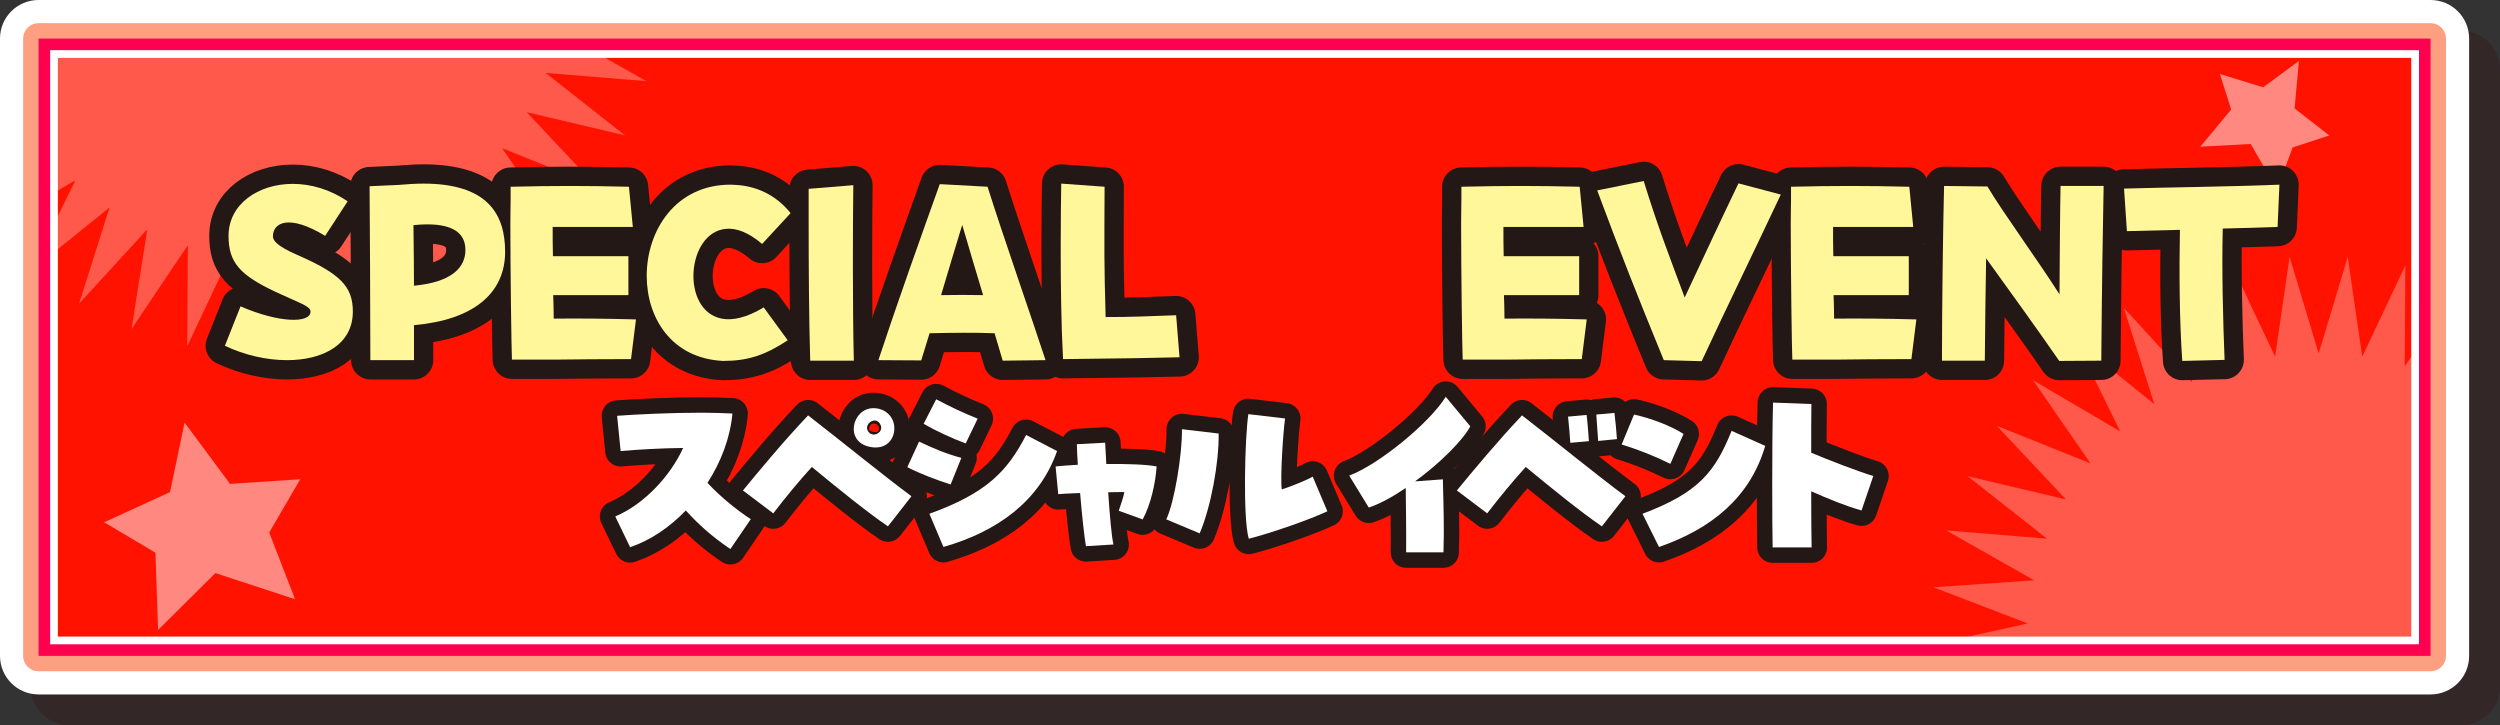
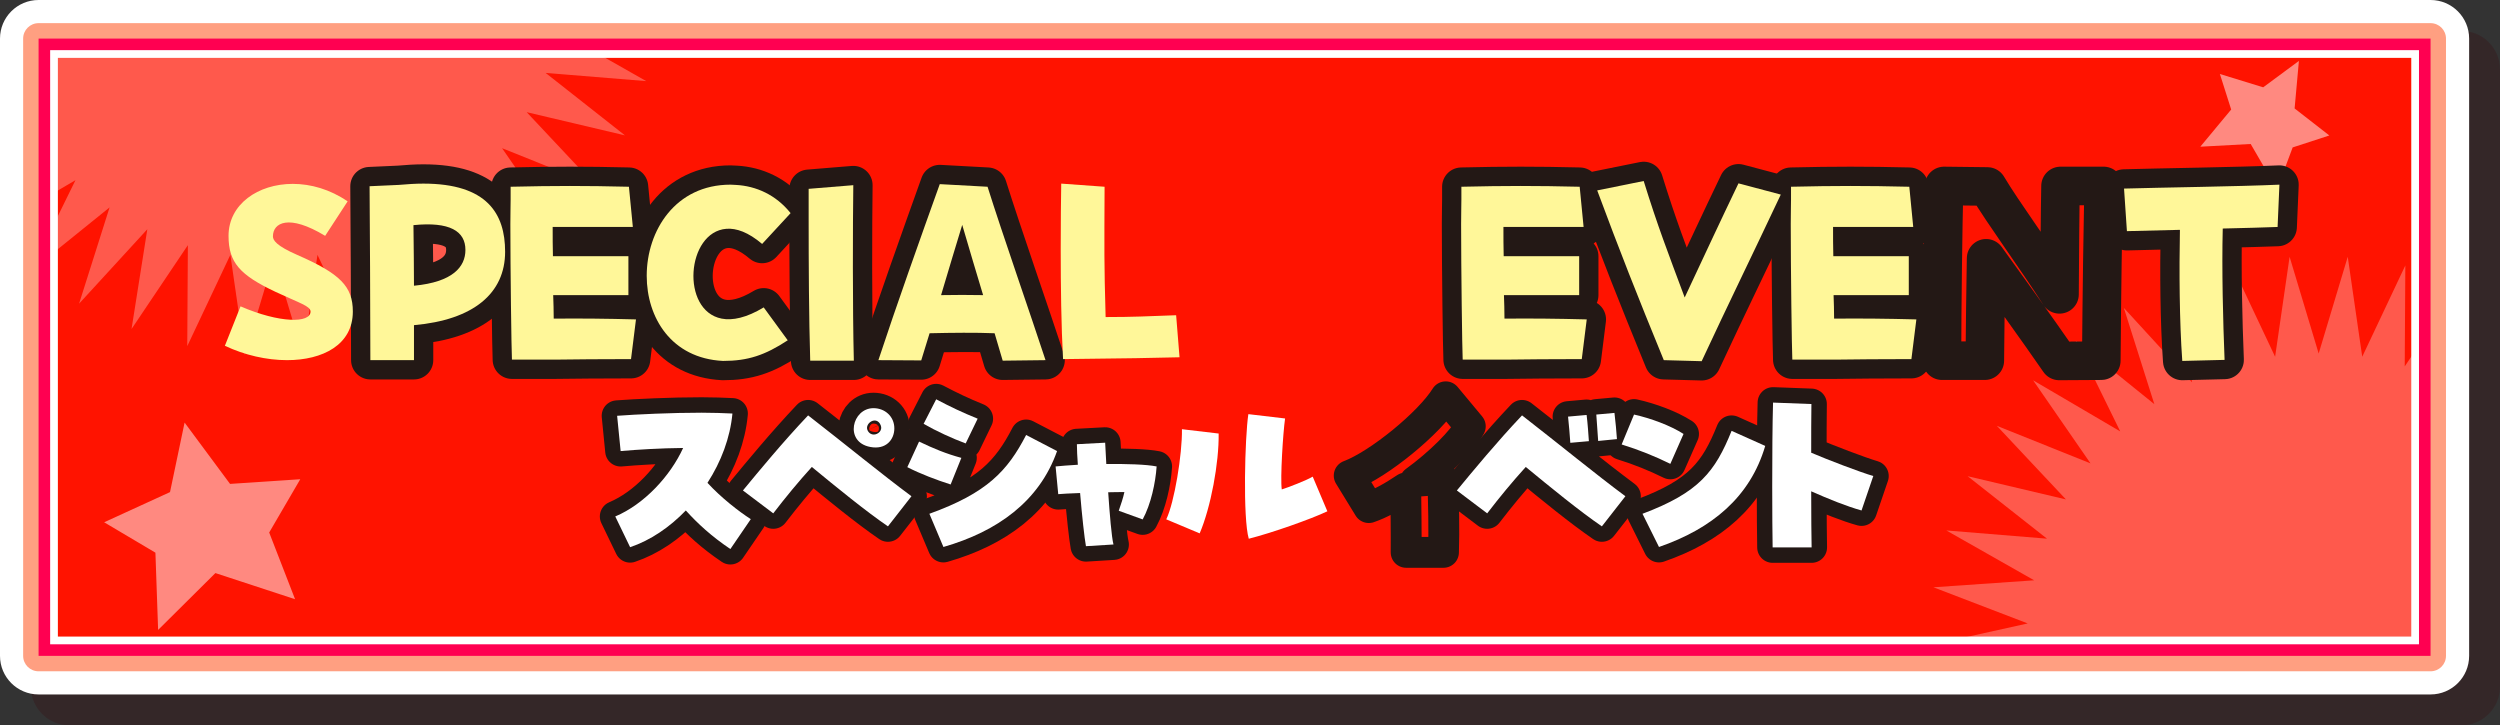
<svg xmlns="http://www.w3.org/2000/svg" width="648" height="188" viewBox="0 0 648 188" fill="none">
  <rect x="0" y="0" width="648" height="188" fill="#333333" stroke="none" />
  <g opacity="0.25">
    <path d="M638 8H18C12.477 8 8 12.477 8 18V178C8 183.523 12.477 188 18 188H638C643.523 188 648 183.523 648 178V18C648 12.477 643.523 8 638 8Z" fill="#370208" />
  </g>
  <path d="M630 0H10C4.477 0 0 4.477 0 10V170C0 175.523 4.477 180 10 180H630C635.523 180 640 175.523 640 170V10C640 4.477 635.523 0 630 0Z" fill="white" />
  <path d="M634 170V10C634 7.791 632.209 6 630 6L10 6C7.791 6 6 7.791 6 10V170C6 172.209 7.791 174 10 174L630 174C632.209 174 634 172.209 634 170Z" fill="#FF9F81" />
  <path d="M630 170V10L10 10V170L630 170Z" fill="#FF0051" />
  <path d="M626 166V14L14 14V166L626 166Z" fill="#FF1300" stroke="white" stroke-width="2" />
  <mask id="mask0_1305_11462" style="mask-type:luminance" maskUnits="userSpaceOnUse" x="14" y="14" width="613" height="152">
    <path d="M626 166V14L14 14V166L626 166Z" fill="white" />
  </mask>
  <g mask="url(#mask0_1305_11462)">
    <g opacity="0.3">
      <path d="M701.973 167.261L676.417 172.927L700.859 182.298L674.746 184.107L697.51 197.028L671.421 194.897L691.988 211.089L666.513 205.071L684.428 224.156L660.134 214.409L675.016 235.944L652.435 222.702L663.962 246.204L643.595 229.761L651.501 254.715L633.812 235.42L637.901 261.275L623.303 239.548L623.463 265.723L612.291 242.051L608.535 267.956L601 242.887L593.466 267.956L589.71 242.051L578.536 265.723L578.696 239.547L564.097 261.274L568.186 235.419L550.496 254.713L558.403 229.759L538.035 246.202L549.562 222.7L526.982 235.94L541.864 214.407L517.57 224.152L535.486 205.069L510.011 211.086L530.579 194.895L504.49 197.027L527.254 184.106L501.141 182.299L525.583 172.927L500.027 167.261L525.583 161.595L501.141 152.223L527.255 150.415L504.49 137.493L530.579 139.625L510.013 123.433L535.488 129.451L517.572 110.366L541.866 120.113L526.985 98.578L549.565 111.82L538.039 88.317L558.405 104.761L550.499 79.807L568.188 99.101L564.1 73.247L578.698 94.974L578.537 68.798L589.709 92.471L593.466 66.565L601 91.635L608.534 66.565L612.291 92.47L623.464 68.799L623.304 94.974L637.903 73.248L633.814 99.102L651.505 79.809L643.597 104.763L663.965 88.32L652.438 111.822L675.019 98.581L660.136 120.115L684.431 110.369L666.514 129.453L691.989 123.436L671.422 139.627L697.511 137.495L674.746 150.416L700.859 152.222L676.417 161.594L701.973 167.261Z" fill="white" />
    </g>
    <g opacity="0.3">
      <path d="M171.973 -8.739L146.417 -3.073L170.859 6.298L144.746 8.107L167.51 21.028L141.421 18.897L161.988 35.089L136.513 29.071L154.428 48.156L130.134 38.409L145.016 59.944L122.435 46.702L133.962 70.204L113.595 53.761L121.501 78.715L103.812 59.42L107.901 85.275L93.303 63.548L93.463 89.723L82.291 66.051L78.535 91.957L71 66.887L63.466 91.957L59.71 66.051L48.536 89.723L48.696 63.547L34.097 85.274L38.186 59.419L20.496 78.713L28.403 53.759L8.035 70.202L19.562 46.7L-3.018 59.94L11.864 38.407L-12.43 48.152L5.486 29.069L-19.989 35.086L0.579 18.895L-25.51 21.027L-2.746 8.106L-28.859 6.299L-4.417 -3.073L-29.973 -8.739L-4.417 -14.405L-28.859 -23.777L-2.745 -25.585L-25.51 -38.507L0.579 -36.375L-19.988 -52.567L5.488 -46.549L-12.428 -65.634L11.866 -55.888L-3.015 -77.422L19.565 -64.18L8.039 -87.683L28.405 -71.239L20.499 -96.193L38.188 -76.899L34.099 -102.753L48.698 -81.026L48.537 -107.202L59.709 -83.529L63.465 -109.435L71 -84.365L78.534 -109.435L82.291 -83.53L93.465 -107.201L93.304 -81.026L107.903 -102.753L103.814 -76.898L121.505 -96.191L113.597 -71.237L133.965 -87.68L122.438 -64.178L145.019 -77.419L130.136 -55.885L154.431 -65.631L136.514 -46.547L161.989 -52.565L141.422 -36.373L167.511 -38.505L144.746 -25.584L170.859 -23.778L146.417 -14.406L171.973 -8.739Z" fill="white" />
    </g>
    <path opacity="0.5" d="M77.828 124.217L59.627 125.428L47.846 109.531L44.069 127.553L26.997 135.373L40.285 143.254L40.985 163.277L55.829 148.541L76.483 155.318L69.773 138.026L77.828 124.217Z" fill="white" />
    <path opacity="0.5" d="M603.762 35.116L594.763 28.111L595.876 15.79L586.618 22.632L575.396 19.181L578.321 28.387L570.32 38.024L583.377 37.319L590.199 49.073L594.259 38.211L603.762 35.116Z" fill="white" />
  </g>
-   <path d="M62.35 79.406C72.503 83.806 80.49 83.806 80.49 80.76C80.49 79.339 77.715 78.594 71.488 75.683C62.147 71.284 59.237 68.035 59.237 61.131C59.237 52.94 66.885 47.661 75.888 47.661C80.558 47.661 85.567 49.082 90.102 52.196L84.281 61.131C74.805 55.377 70.743 57.746 70.743 61.266C70.743 62.281 71.623 63.703 77.038 66.072C88.207 70.945 91.456 74.262 91.456 80.76C91.456 89.356 83.672 93.35 74.399 93.35C69.119 93.35 63.433 92.064 58.289 89.628L62.35 79.406Z" stroke="#231815" stroke-width="10" stroke-linejoin="round" />
  <path d="M95.795 48.27L103.309 47.931C105.611 47.728 107.777 47.593 109.74 47.593C126.255 47.593 130.926 55.377 130.926 65.26C130.926 76.022 122.736 82.927 107.303 84.28V93.35H95.998C95.998 82.994 95.864 54.836 95.795 48.27ZM107.167 58.355C107.235 64.583 107.303 69.727 107.303 74.059C117.321 73.111 120.637 69.185 120.637 64.786C120.637 59.912 116.575 57.408 107.167 58.355Z" stroke="#231815" stroke-width="10" stroke-linejoin="round" />
  <path d="M132.287 58.085C132.287 55.377 132.355 53.143 132.355 51.722V48.405C138.108 48.27 142.914 48.202 147.72 48.202C152.526 48.202 157.331 48.27 163.017 48.405L164.032 58.829H143.252C143.252 61.537 143.252 64.041 143.32 66.41H162.882V76.496H143.388C143.455 78.459 143.523 80.489 143.523 82.588C150.563 82.52 157.128 82.588 164.845 82.791L163.559 93.08C156.722 93.08 148.126 93.147 143.862 93.215H132.693C132.558 90.439 132.287 69.795 132.287 58.085Z" stroke="#231815" stroke-width="10" stroke-linejoin="round" />
  <path d="M167.628 71.487C167.628 59.777 175.073 47.864 189.356 47.864C189.559 47.864 189.762 47.864 190.709 47.931C195.989 48.202 201.134 50.504 204.924 55.242L197.546 63.229C193.959 60.183 190.845 59.1 188.273 59.303C177.916 60.115 176.36 80.489 187.055 82.588C189.829 83.13 193.485 82.385 197.952 79.677L204.18 88.206C198.291 92.064 193.891 93.553 187.393 93.553C173.99 92.877 167.628 82.317 167.628 71.487Z" stroke="#231815" stroke-width="10" stroke-linejoin="round" />
  <path d="M209.602 57.138V48.947L221.177 47.999C221.041 58.221 220.974 79.609 221.313 93.485H210.008C209.67 82.52 209.602 68.171 209.602 57.138Z" stroke="#231815" stroke-width="10" stroke-linejoin="round" />
  <path d="M257.801 86.379C252.928 86.175 246.768 86.243 240.948 86.379C240.202 88.815 239.458 91.252 238.781 93.418L227.68 93.35C232.148 79.745 238.849 60.928 243.587 47.728L255.974 48.405C259.764 60.454 267.413 82.385 271 93.35L259.9 93.485C259.29 91.387 258.546 88.95 257.801 86.379ZM243.925 76.496C247.58 76.428 251.236 76.428 254.823 76.496C253.131 70.878 251.303 64.786 249.408 58.288C247.919 63.093 245.956 69.727 243.925 76.496Z" stroke="#231815" stroke-width="10" stroke-linejoin="round" />
-   <path d="M274.936 64.515C274.936 57.678 275.003 51.519 275.071 47.593L286.307 48.405C286.24 65.395 286.171 67.764 286.577 82.181C293.685 82.181 297.34 81.978 304.854 81.708L305.734 92.605C298.287 92.808 292.872 92.877 275.544 93.08C275.071 84.686 274.936 73.924 274.936 64.515Z" stroke="#231815" stroke-width="10" stroke-linejoin="round" />
  <path d="M378.723 58.085C378.723 55.377 378.791 53.143 378.791 51.722V48.405C384.544 48.27 389.351 48.202 394.156 48.202C398.962 48.202 403.768 48.27 409.453 48.405L410.469 58.829H389.689C389.689 61.537 389.689 64.041 389.756 66.41H409.319V76.496H389.824C389.892 78.459 389.959 80.489 389.959 82.588C396.999 82.52 403.565 82.588 411.282 82.791L409.995 93.08C403.158 93.08 394.563 93.147 390.298 93.215H379.129C378.994 90.439 378.723 69.795 378.723 58.085Z" stroke="#231815" stroke-width="10" stroke-linejoin="round" />
  <path d="M431.257 93.35C424.285 76.36 419.886 65.192 413.996 49.353L426.045 46.916C429.7 58.694 432.204 65.124 436.672 77.105C442.29 65.124 445.607 57.949 450.615 47.525L461.581 50.436C453.256 68.102 448.382 77.918 441.072 93.621L431.257 93.35Z" stroke="#231815" stroke-width="10" stroke-linejoin="round" />
  <path d="M464.162 58.085C464.162 55.377 464.231 53.143 464.231 51.722V48.405C469.984 48.27 474.79 48.202 479.596 48.202C484.402 48.202 489.207 48.27 494.893 48.405L495.908 58.829H475.128C475.128 61.537 475.128 64.041 475.196 66.41H494.758V76.496H475.264C475.331 78.459 475.399 80.489 475.399 82.588C482.439 82.52 489.004 82.588 496.721 82.791L495.435 93.08C488.598 93.08 480.002 93.147 475.738 93.215H464.569C464.434 90.439 464.162 69.795 464.162 58.085Z" stroke="#231815" stroke-width="10" stroke-linejoin="round" />
  <path d="M503.364 90.981C503.364 80.895 503.634 58.221 503.905 48.202L515.141 48.338C519.202 55.175 527.731 66.749 533.823 76.293C533.89 66.139 533.958 54.565 534.093 48.202H545.262C545.059 57.678 544.788 76.293 544.653 93.485L533.755 93.553C527.392 84.347 521.165 75.819 514.802 66.952C514.667 75.21 514.531 84.483 514.464 93.485H503.364V90.981Z" stroke="#231815" stroke-width="10" stroke-linejoin="round" />
  <path d="M565.036 59.574C559.418 59.709 554.275 59.844 551.296 59.912L550.551 48.879C559.69 48.608 580.267 48.338 590.825 47.864L590.352 58.829C586.967 58.965 581.755 59.1 576.137 59.235C575.866 69.592 576.205 83.4 576.612 93.282L565.646 93.553C564.902 83.197 564.833 70.201 565.036 59.574Z" stroke="#231815" stroke-width="10" stroke-linejoin="round" />
  <path d="M62.35 79.406C72.503 83.806 80.49 83.806 80.49 80.76C80.49 79.339 77.715 78.594 71.488 75.683C62.147 71.284 59.237 68.035 59.237 61.131C59.237 52.94 66.885 47.661 75.888 47.661C80.558 47.661 85.567 49.082 90.102 52.196L84.281 61.131C74.805 55.377 70.743 57.746 70.743 61.266C70.743 62.281 71.623 63.703 77.038 66.072C88.207 70.945 91.456 74.262 91.456 80.76C91.456 89.356 83.672 93.35 74.399 93.35C69.119 93.35 63.433 92.064 58.289 89.628L62.35 79.406Z" fill="#FFF799" />
  <path d="M95.795 48.27L103.309 47.931C105.611 47.728 107.777 47.593 109.74 47.593C126.255 47.593 130.926 55.377 130.926 65.26C130.926 76.022 122.736 82.927 107.303 84.28V93.35H95.998C95.998 82.994 95.864 54.836 95.795 48.27ZM107.167 58.355C107.235 64.583 107.303 69.727 107.303 74.059C117.321 73.111 120.637 69.185 120.637 64.786C120.637 59.912 116.575 57.408 107.167 58.355Z" fill="#FFF799" />
  <path d="M132.287 58.085C132.287 55.377 132.355 53.143 132.355 51.722V48.405C138.108 48.27 142.914 48.202 147.72 48.202C152.526 48.202 157.331 48.27 163.017 48.405L164.032 58.829H143.252C143.252 61.537 143.252 64.041 143.32 66.41H162.882V76.496H143.388C143.455 78.459 143.523 80.489 143.523 82.588C150.563 82.52 157.128 82.588 164.845 82.791L163.559 93.08C156.722 93.08 148.126 93.147 143.862 93.215H132.693C132.558 90.439 132.287 69.795 132.287 58.085Z" fill="#FFF799" />
  <path d="M167.628 71.487C167.628 59.777 175.073 47.864 189.356 47.864C189.559 47.864 189.762 47.864 190.709 47.931C195.989 48.202 201.134 50.504 204.924 55.242L197.546 63.229C193.959 60.183 190.845 59.1 188.273 59.303C177.916 60.115 176.36 80.489 187.055 82.588C189.829 83.13 193.485 82.385 197.952 79.677L204.18 88.206C198.291 92.064 193.891 93.553 187.393 93.553C173.99 92.877 167.628 82.317 167.628 71.487Z" fill="#FFF799" />
  <path d="M209.602 57.138V48.947L221.177 47.999C221.041 58.221 220.974 79.609 221.313 93.485H210.008C209.67 82.52 209.602 68.171 209.602 57.138Z" fill="#FFF799" />
  <path d="M257.801 86.379C252.928 86.175 246.768 86.243 240.948 86.379C240.202 88.815 239.458 91.252 238.781 93.418L227.68 93.35C232.148 79.745 238.849 60.928 243.587 47.728L255.974 48.405C259.764 60.454 267.413 82.385 271 93.35L259.9 93.485C259.29 91.387 258.546 88.95 257.801 86.379ZM243.925 76.496C247.58 76.428 251.236 76.428 254.823 76.496C253.131 70.878 251.303 64.786 249.408 58.288C247.919 63.093 245.956 69.727 243.925 76.496Z" fill="#FFF799" />
  <path d="M274.936 64.515C274.936 57.678 275.003 51.519 275.071 47.593L286.307 48.405C286.24 65.395 286.171 67.764 286.577 82.181C293.685 82.181 297.34 81.978 304.854 81.708L305.734 92.605C298.287 92.808 292.872 92.877 275.544 93.08C275.071 84.686 274.936 73.924 274.936 64.515Z" fill="#FFF799" />
  <path d="M378.723 58.085C378.723 55.377 378.791 53.143 378.791 51.722V48.405C384.544 48.27 389.351 48.202 394.156 48.202C398.962 48.202 403.768 48.27 409.453 48.405L410.469 58.829H389.689C389.689 61.537 389.689 64.041 389.756 66.41H409.319V76.496H389.824C389.892 78.459 389.959 80.489 389.959 82.588C396.999 82.52 403.565 82.588 411.282 82.791L409.995 93.08C403.158 93.08 394.563 93.147 390.298 93.215H379.129C378.994 90.439 378.723 69.795 378.723 58.085Z" fill="#FFF799" />
  <path d="M431.257 93.35C424.285 76.36 419.886 65.192 413.996 49.353L426.045 46.916C429.7 58.694 432.204 65.124 436.672 77.105C442.29 65.124 445.607 57.949 450.615 47.525L461.581 50.436C453.256 68.102 448.382 77.918 441.072 93.621L431.257 93.35Z" fill="#FFF799" />
  <path d="M464.162 58.085C464.162 55.377 464.231 53.143 464.231 51.722V48.405C469.984 48.27 474.79 48.202 479.596 48.202C484.402 48.202 489.207 48.27 494.893 48.405L495.908 58.829H475.128C475.128 61.537 475.128 64.041 475.196 66.41H494.758V76.496H475.264C475.331 78.459 475.399 80.489 475.399 82.588C482.439 82.52 489.004 82.588 496.721 82.791L495.435 93.08C488.598 93.08 480.002 93.147 475.738 93.215H464.569C464.434 90.439 464.162 69.795 464.162 58.085Z" fill="#FFF799" />
-   <path d="M503.364 90.981C503.364 80.895 503.634 58.221 503.905 48.202L515.141 48.338C519.202 55.175 527.731 66.749 533.823 76.293C533.89 66.139 533.958 54.565 534.093 48.202H545.262C545.059 57.678 544.788 76.293 544.653 93.485L533.755 93.553C527.392 84.347 521.165 75.819 514.802 66.952C514.667 75.21 514.531 84.483 514.464 93.485H503.364V90.981Z" fill="#FFF799" />
  <path d="M565.036 59.574C559.418 59.709 554.275 59.844 551.296 59.912L550.551 48.879C559.69 48.608 580.267 48.338 590.825 47.864L590.352 58.829C586.967 58.965 581.755 59.1 576.137 59.235C575.866 69.592 576.205 83.4 576.612 93.282L565.646 93.553C564.902 83.197 564.833 70.201 565.036 59.574Z" fill="#FFF799" />
  <path d="M177.764 132.315C173.539 136.699 168.568 140.067 163.327 141.832L159.478 133.865C166.963 130.711 173.754 123.386 177.069 116.114C171.24 116.168 165.092 116.542 160.868 116.916L159.959 107.773C164.985 107.399 174.074 106.971 181.881 106.971C184.822 106.971 187.548 107.078 189.847 107.185C189.259 113.494 186.906 119.697 183.377 125.15C186.853 128.946 191.504 132.582 194.606 134.56L189.313 142.313C184.394 138.998 180.865 135.737 177.764 132.315Z" stroke="#231815" stroke-width="8" stroke-linecap="round" stroke-linejoin="round" />
  <path d="M210.426 121.033C206.897 124.936 203.796 128.679 200.428 133.063L192.569 127.129C196.846 121.942 202.887 114.617 209.463 107.667C219.516 115.472 228.123 122.584 236.25 128.626L230.156 136.431C224.434 132.529 216.788 126.273 210.426 121.033ZM225.557 115.847C218.767 114.564 220.852 105.795 226.412 105.795C229.354 105.795 231.813 107.934 231.813 111.035C231.813 113.922 229.674 116.649 225.557 115.847ZM228.283 110.233C227.215 107.613 224.06 109.698 224.862 111.516C225.237 112.318 225.878 112.639 226.466 112.639C227.643 112.639 228.819 111.516 228.283 110.233Z" stroke="#231815" stroke-width="8" stroke-linecap="round" stroke-linejoin="round" />
  <path d="M235.176 121.087L238.224 114.457C242.02 116.275 245.228 117.611 249.185 118.68L246.405 125.578C242.875 124.455 238.491 122.798 235.176 121.087ZM239.401 109.859L242.661 103.496C246.405 105.474 249.451 106.918 253.408 108.522L250.307 114.938C246.832 113.655 242.555 111.677 239.401 109.859ZM240.897 133.17C255.867 127.77 261.161 122.049 265.973 112.746L273.993 116.916C269.395 129.962 258.488 137.768 244.533 141.778L240.897 133.17Z" stroke="#231815" stroke-width="8" stroke-linecap="round" stroke-linejoin="round" />
  <path d="M279.962 127.792C277.421 127.89 275.272 127.988 274.294 128.085L273.611 120.903C274.979 120.757 277.03 120.61 279.376 120.463C279.229 118.411 279.131 116.554 279.131 115.138L286.46 114.747L286.753 120.268C291.933 120.219 297.112 120.365 299.799 120.903C299.505 125.154 298.333 130.675 296.183 134.633L289.978 132.385C290.565 130.724 291.102 129.111 291.444 127.548C290.321 127.548 288.855 127.548 287.242 127.597C287.633 133.313 288.121 139.176 288.61 141.131L281.477 141.57C281.086 139.421 280.45 133.655 279.962 127.792Z" stroke="#231815" stroke-width="8" stroke-linecap="round" stroke-linejoin="round" />
-   <path d="M302.295 134.614C304.38 130.337 306.465 117.718 306.359 111.249L315.875 112.372C315.983 119.964 313.844 131.512 310.956 138.25L302.295 134.614ZM323.574 107.345L333.092 108.469C332.557 112.211 331.809 124.027 332.237 126.861C333.948 126.326 338.653 124.509 340.256 123.546L344.053 132.529C339.776 134.56 329.616 138.142 323.682 139.639C322.131 134.346 322.666 113.334 323.574 107.345Z" stroke="#231815" stroke-width="8" stroke-linecap="round" stroke-linejoin="round" />
  <path d="M364.364 126.487C360.888 128.84 357.626 130.604 354.792 131.566L349.713 123.279C357.412 120.391 370.565 109.592 374.736 102.854L381.098 110.5C379.227 114.083 373.185 120.124 366.769 124.776L373.987 124.241C374.148 130.604 374.362 137.02 374.148 143.169H364.47C364.524 138.57 364.416 131.031 364.364 126.487Z" stroke="#231815" stroke-width="8" stroke-linecap="round" stroke-linejoin="round" />
  <path d="M395.477 121.033C391.948 124.936 388.847 128.679 385.479 133.063L377.619 127.129C381.897 121.942 387.938 114.617 394.514 107.667C404.567 115.472 413.174 122.584 421.301 128.626L415.206 136.431C409.485 132.529 401.839 126.273 395.477 121.033ZM406.438 107.987L411.249 107.559C411.517 109.592 411.731 112.8 411.838 114.35L407.026 114.778C406.918 113.013 406.652 110.019 406.438 107.987ZM413.762 107.453L418.467 107.025C418.735 109.056 419.002 112.211 419.11 113.815L414.243 114.297C414.137 112.318 413.869 109.378 413.762 107.453Z" stroke="#231815" stroke-width="8" stroke-linecap="round" stroke-linejoin="round" />
  <path d="M420.333 115.205L423.541 107.453C427.871 108.415 432.951 110.286 436.373 112.478L432.951 120.231C429.048 118.306 424.985 116.649 420.333 115.205ZM425.733 133.17C440.383 127.663 444.553 122.263 448.83 111.677L457.546 115.58C453.643 128.84 443.751 137.02 430.01 141.778L425.733 133.17Z" stroke="#231815" stroke-width="8" stroke-linecap="round" stroke-linejoin="round" />
  <path d="M459.359 126.006C459.359 118.413 459.412 109.966 459.573 104.351L469.518 104.726C469.464 108.148 469.464 112.639 469.464 117.344C473.581 119.108 482.082 122.37 485.558 123.385L482.51 132.315C478.821 131.299 473.902 129.321 469.464 127.343C469.464 133.651 469.518 139.212 469.571 141.885H459.466C459.412 138.998 459.359 132.849 459.359 126.006Z" stroke="#231815" stroke-width="8" stroke-linecap="round" stroke-linejoin="round" />
  <path d="M177.764 132.315C173.539 136.699 168.568 140.067 163.327 141.832L159.478 133.865C166.963 130.711 173.754 123.386 177.069 116.114C171.24 116.168 165.092 116.542 160.868 116.916L159.959 107.773C164.985 107.399 174.074 106.971 181.881 106.971C184.822 106.971 187.548 107.078 189.847 107.185C189.259 113.494 186.906 119.697 183.377 125.15C186.853 128.946 191.504 132.582 194.606 134.56L189.313 142.313C184.394 138.998 180.865 135.737 177.764 132.315Z" fill="white" />
  <path d="M210.426 121.033C206.897 124.936 203.796 128.679 200.428 133.063L192.569 127.129C196.846 121.942 202.887 114.617 209.463 107.667C219.516 115.472 228.123 122.584 236.25 128.626L230.156 136.431C224.434 132.529 216.788 126.273 210.426 121.033ZM225.557 115.847C218.767 114.564 220.852 105.795 226.412 105.795C229.354 105.795 231.813 107.934 231.813 111.035C231.813 113.922 229.674 116.649 225.557 115.847ZM228.283 110.233C227.215 107.613 224.06 109.698 224.862 111.516C225.237 112.318 225.878 112.639 226.466 112.639C227.643 112.639 228.819 111.516 228.283 110.233Z" fill="white" />
  <path d="M235.176 121.087L238.224 114.457C242.02 116.275 245.228 117.611 249.185 118.68L246.405 125.578C242.875 124.455 238.491 122.798 235.176 121.087ZM239.401 109.859L242.661 103.496C246.405 105.474 249.451 106.918 253.408 108.522L250.307 114.938C246.832 113.655 242.555 111.677 239.401 109.859ZM240.897 133.17C255.867 127.77 261.161 122.049 265.973 112.746L273.993 116.916C269.395 129.962 258.488 137.768 244.533 141.778L240.897 133.17Z" fill="white" />
  <path d="M279.962 127.792C277.421 127.89 275.272 127.988 274.294 128.085L273.611 120.903C274.979 120.757 277.03 120.61 279.376 120.463C279.229 118.411 279.131 116.554 279.131 115.138L286.46 114.747L286.753 120.268C291.933 120.219 297.112 120.365 299.799 120.903C299.505 125.154 298.333 130.675 296.183 134.633L289.978 132.385C290.565 130.724 291.102 129.111 291.444 127.548C290.321 127.548 288.855 127.548 287.242 127.597C287.633 133.313 288.121 139.176 288.61 141.131L281.477 141.57C281.086 139.421 280.45 133.655 279.962 127.792Z" fill="white" />
  <path d="M302.295 134.614C304.38 130.337 306.465 117.718 306.359 111.249L315.875 112.372C315.983 119.964 313.844 131.512 310.956 138.25L302.295 134.614ZM323.574 107.345L333.092 108.469C332.557 112.211 331.809 124.027 332.237 126.861C333.948 126.326 338.653 124.509 340.256 123.546L344.053 132.529C339.776 134.56 329.616 138.142 323.682 139.639C322.131 134.346 322.666 113.334 323.574 107.345Z" fill="white" />
-   <path d="M364.364 126.487C360.888 128.84 357.626 130.604 354.792 131.566L349.713 123.279C357.412 120.391 370.565 109.592 374.736 102.854L381.098 110.5C379.227 114.083 373.185 120.124 366.769 124.776L373.987 124.241C374.148 130.604 374.362 137.02 374.148 143.169H364.47C364.524 138.57 364.416 131.031 364.364 126.487Z" fill="white" />
  <path d="M395.477 121.033C391.948 124.936 388.847 128.679 385.479 133.063L377.619 127.129C381.897 121.942 387.938 114.617 394.514 107.667C404.567 115.472 413.174 122.584 421.301 128.626L415.206 136.431C409.485 132.529 401.839 126.273 395.477 121.033ZM406.438 107.987L411.249 107.559C411.517 109.592 411.731 112.8 411.838 114.35L407.026 114.778C406.918 113.013 406.652 110.019 406.438 107.987ZM413.762 107.453L418.467 107.025C418.735 109.056 419.002 112.211 419.11 113.815L414.243 114.297C414.137 112.318 413.869 109.378 413.762 107.453Z" fill="white" />
  <path d="M420.333 115.205L423.541 107.453C427.871 108.415 432.951 110.286 436.373 112.478L432.951 120.231C429.048 118.306 424.985 116.649 420.333 115.205ZM425.733 133.17C440.383 127.663 444.553 122.263 448.83 111.677L457.546 115.58C453.643 128.84 443.751 137.02 430.01 141.778L425.733 133.17Z" fill="white" />
  <path d="M459.359 126.006C459.359 118.413 459.412 109.966 459.573 104.351L469.518 104.726C469.464 108.148 469.464 112.639 469.464 117.344C473.581 119.108 482.082 122.37 485.558 123.385L482.51 132.315C478.821 131.299 473.902 129.321 469.464 127.343C469.464 133.651 469.518 139.212 469.571 141.885H459.466C459.412 138.998 459.359 132.849 459.359 126.006Z" fill="white" />
</svg>